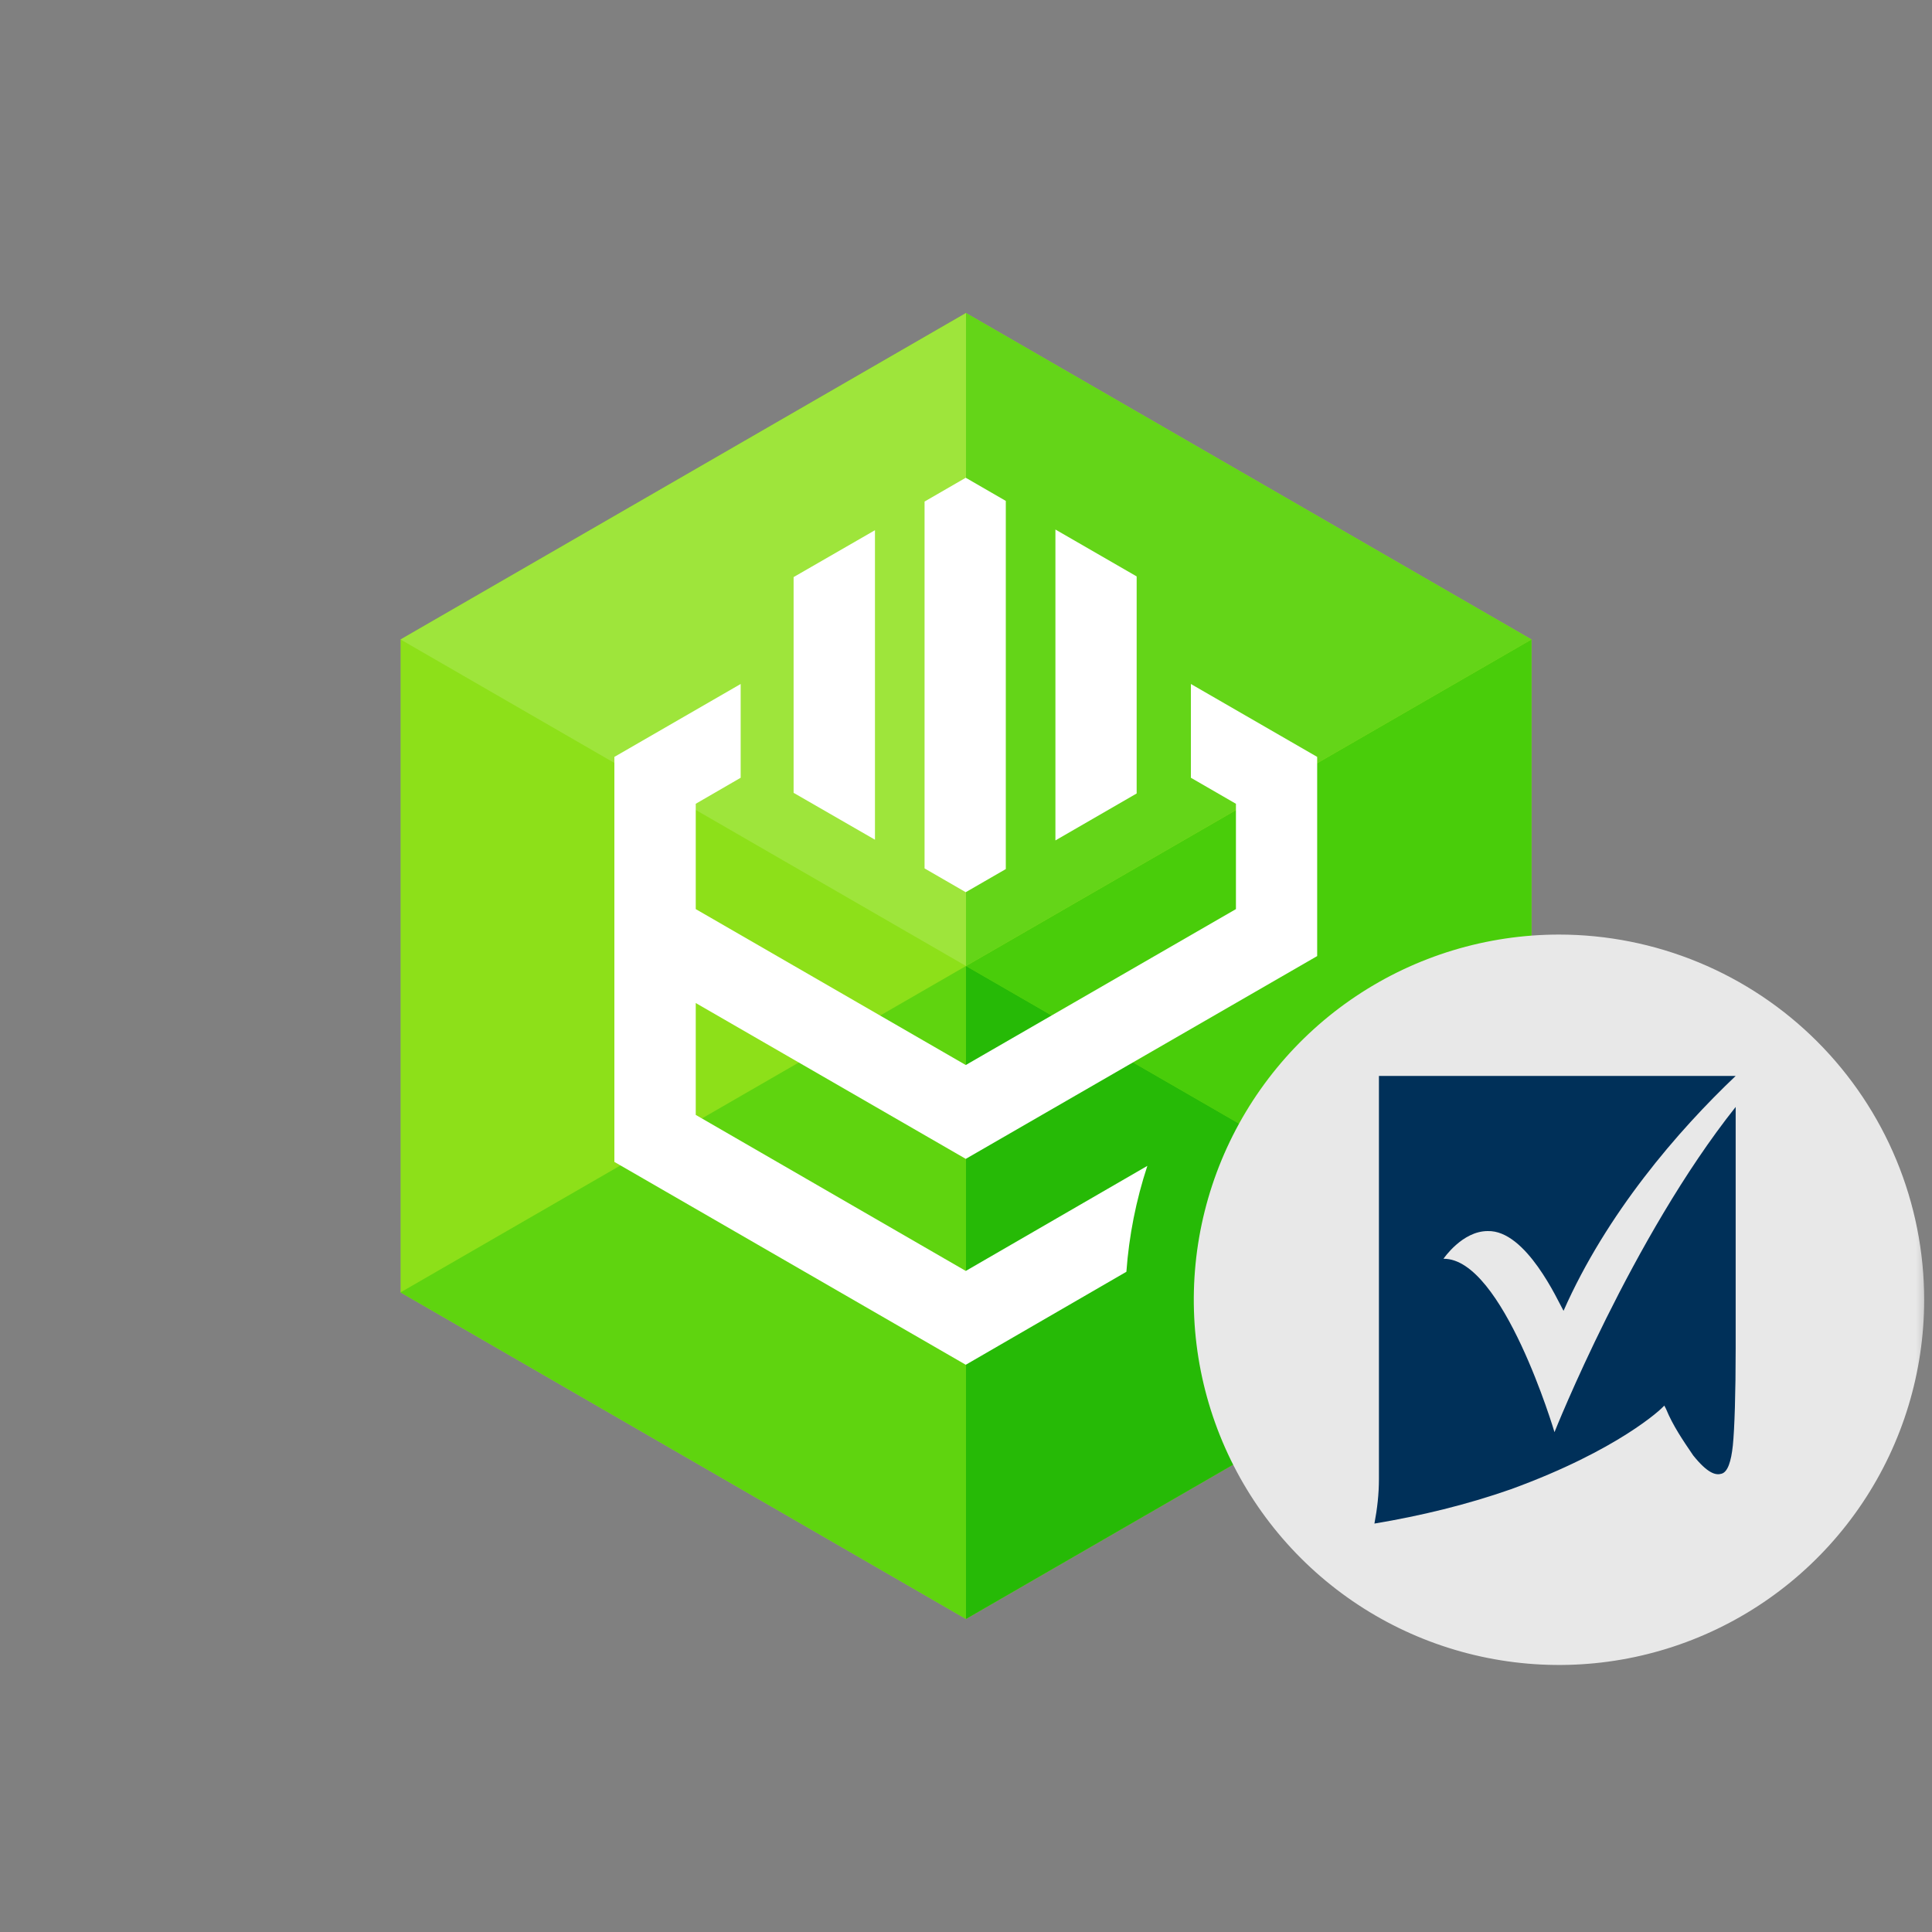
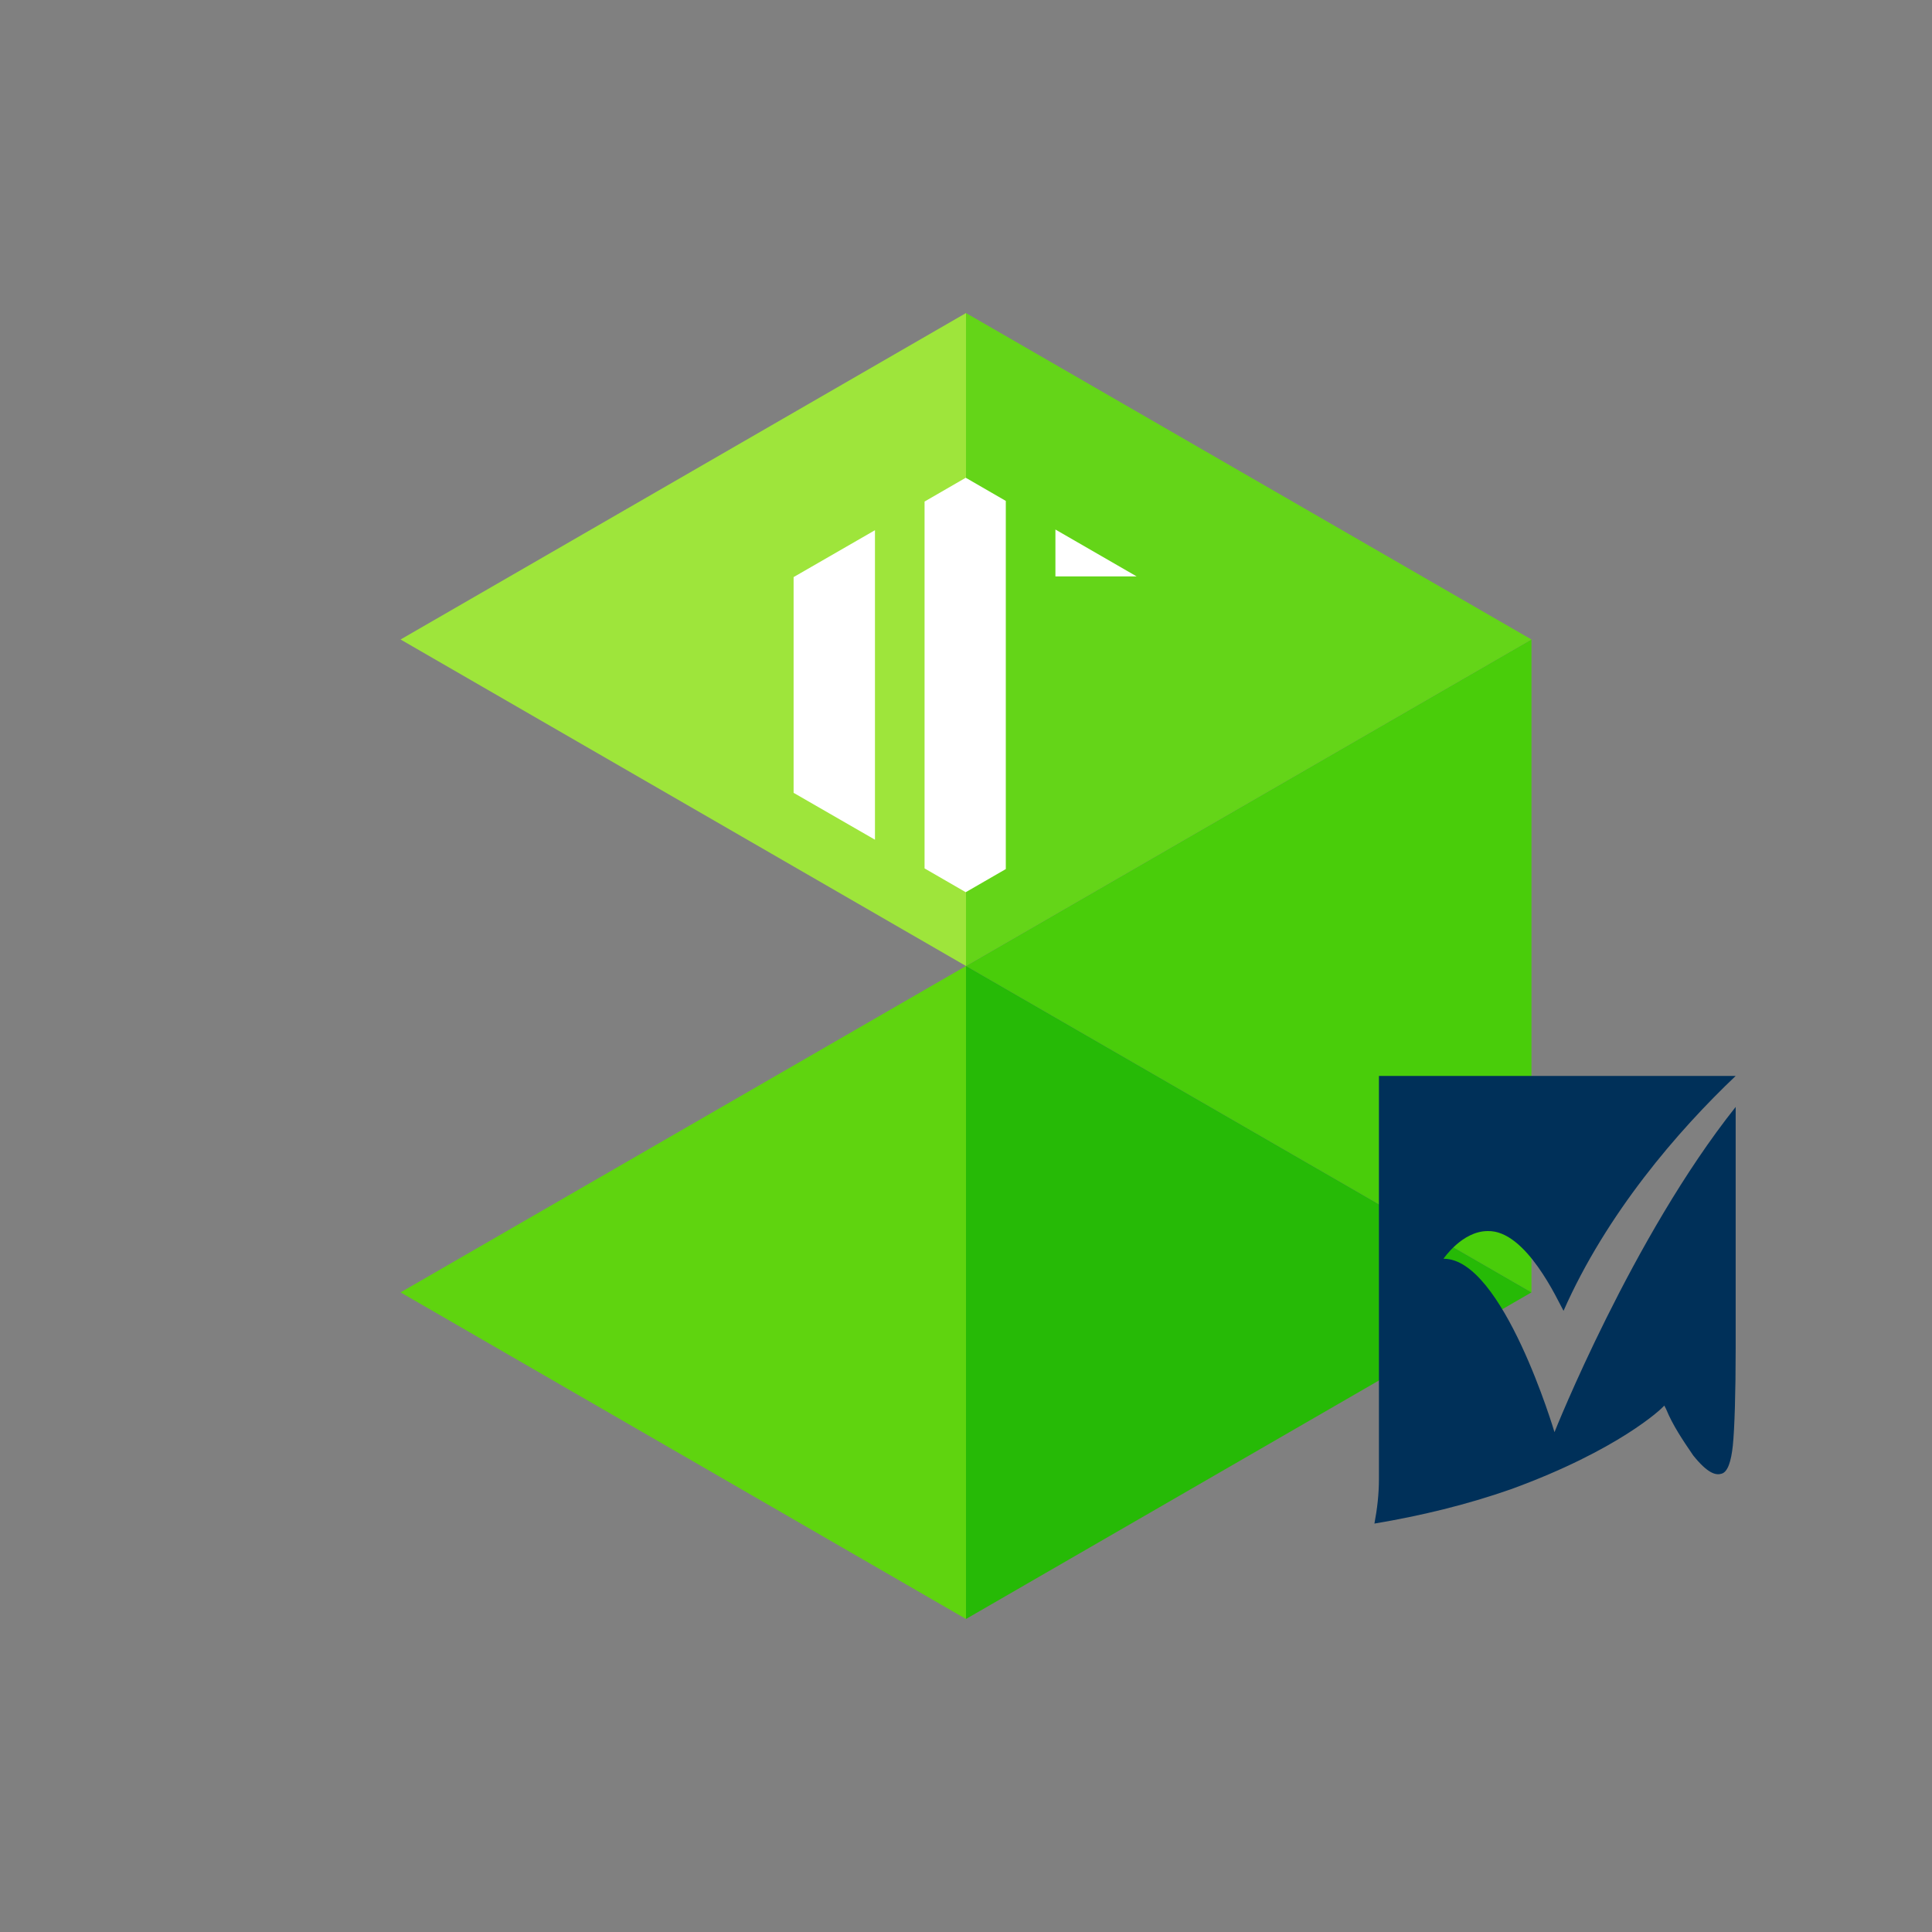
<svg xmlns="http://www.w3.org/2000/svg" width="60" height="60" viewBox="0 0 60 60" fill="none">
  <rect x="0" y="0" width="60" height="60" fill="#808080" stroke="none" />
  <g clip-path="url(#clip0_128_46)">
    <mask id="mask0_128_46" style="mask-type:luminance" maskUnits="userSpaceOnUse" x="0" y="0" width="60" height="60">
      <path d="M60 0H0V60H60V0Z" fill="white" />
    </mask>
    <g mask="url(#mask0_128_46)">
-       <path d="M47.561 19.86V40.136L37.188 46.126L30 50.278L12.44 40.136V19.86L30 9.722L47.561 19.86Z" fill="#8DE019" />
      <path d="M30 9.722L12.44 19.86L30 30V9.722Z" fill="#9EE53B" />
      <path d="M30 30L12.44 40.136L30 50.279V30Z" fill="#5FD40F" />
      <path d="M47.561 19.859L37.188 25.849L30 30L47.561 40.136V19.859Z" fill="#49CD0A" />
      <path d="M30 9.722V30L37.188 25.849L47.561 19.86L30 9.722Z" fill="#64D518" />
      <path d="M30 30V50.279L47.561 40.136L30 30Z" fill="#26BA06" />
-       <path d="M36.984 21.242V24.154L38.383 24.962V28.233L29.993 33.075L21.607 28.233V24.962L23.002 24.154V21.242L19.08 23.506V36.084L29.993 42.384L34.981 39.496C35.062 38.377 35.281 37.273 35.632 36.207L29.993 39.47L21.607 34.624V31.15L29.993 35.99L40.906 29.692V23.506L36.984 21.242Z" fill="white" />
      <path d="M31.236 26.99V15.556L29.992 14.837L28.713 15.576V26.969L29.992 27.708L31.236 26.99Z" fill="white" />
      <path d="M24.646 24.622L27.173 26.078V16.466L24.646 17.922V24.622Z" fill="white" />
-       <path d="M35.3 17.901L32.777 16.445V26.1L35.3 24.642V17.901Z" fill="white" />
-       <path fill-rule="evenodd" clip-rule="evenodd" d="M59.757 40.367C59.757 42.609 59.092 44.802 57.845 46.667C56.599 48.532 54.828 49.986 52.756 50.844C50.683 51.703 48.403 51.927 46.203 51.489C44.003 51.052 41.982 49.972 40.396 48.386C38.81 46.8 37.73 44.779 37.292 42.579C36.855 40.379 37.079 38.099 37.937 36.026C38.796 33.954 40.249 32.182 42.114 30.936C43.979 29.69 46.172 29.025 48.415 29.024C49.904 29.024 51.379 29.318 52.755 29.888C54.132 30.458 55.382 31.293 56.435 32.346C57.488 33.4 58.324 34.65 58.894 36.026C59.464 37.402 59.757 38.877 59.757 40.367Z" fill="#E8E8E8" />
+       <path d="M35.3 17.901L32.777 16.445V26.1V17.901Z" fill="white" />
      <path d="M44.829 39.092C44.829 39.092 45.409 38.232 46.201 38.232C47.397 38.197 48.381 40.4 48.557 40.709C49.894 37.681 52.109 35.117 53.903 33.414H42.824C42.824 34.464 42.824 45.045 42.824 45.923C42.824 46.404 42.772 46.852 42.684 47.316C44.126 47.075 45.55 46.731 46.922 46.25C50.28 45.028 51.599 43.738 51.599 43.738L51.687 43.652L51.74 43.755C51.951 44.271 52.268 44.736 52.584 45.2C53.041 45.768 53.288 45.82 53.463 45.768C53.657 45.716 53.762 45.389 53.815 44.89C53.868 44.374 53.903 43.256 53.903 41.862V34.377C50.685 38.421 48.276 44.477 48.276 44.477C48.276 44.477 46.675 39.075 44.829 39.092Z" fill="#003059" />
    </g>
  </g>
  <defs>
    <clipPath id="clip0_128_46">
      <rect width="60" height="60" fill="white" />
    </clipPath>
  </defs>
</svg>